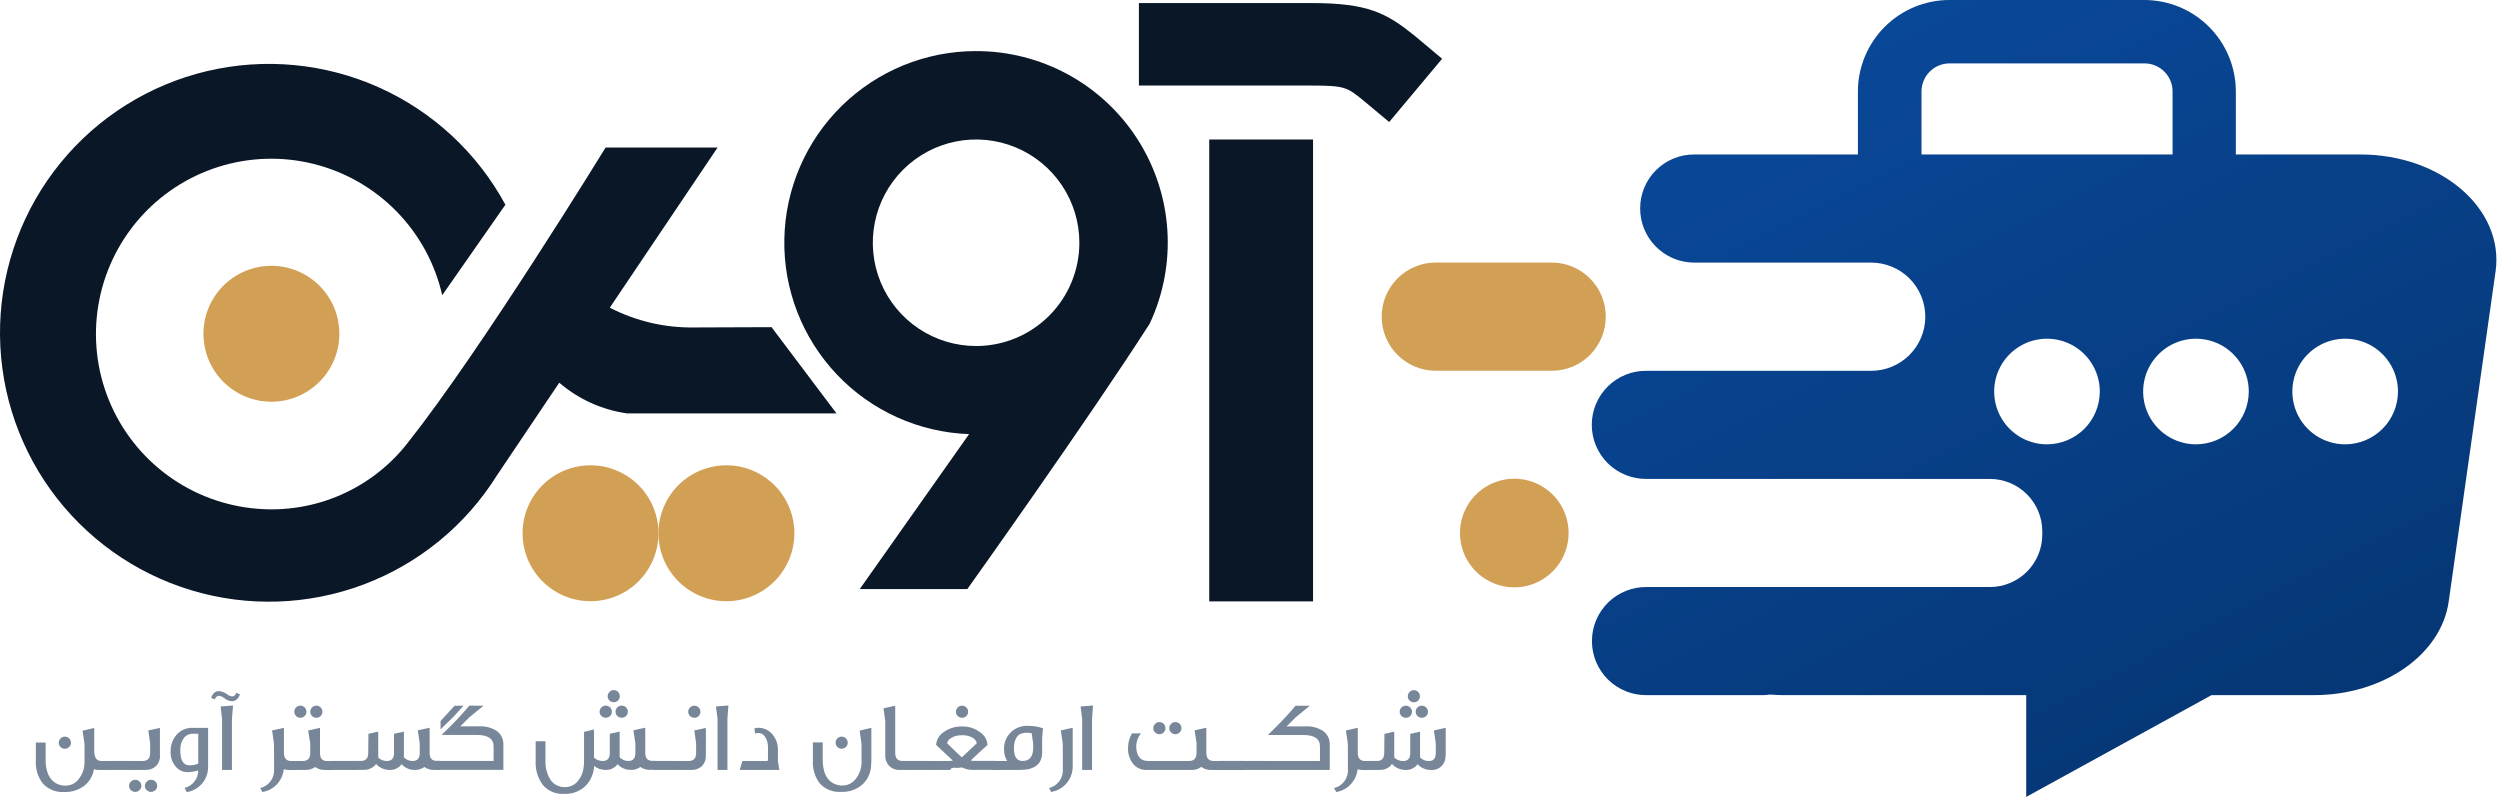
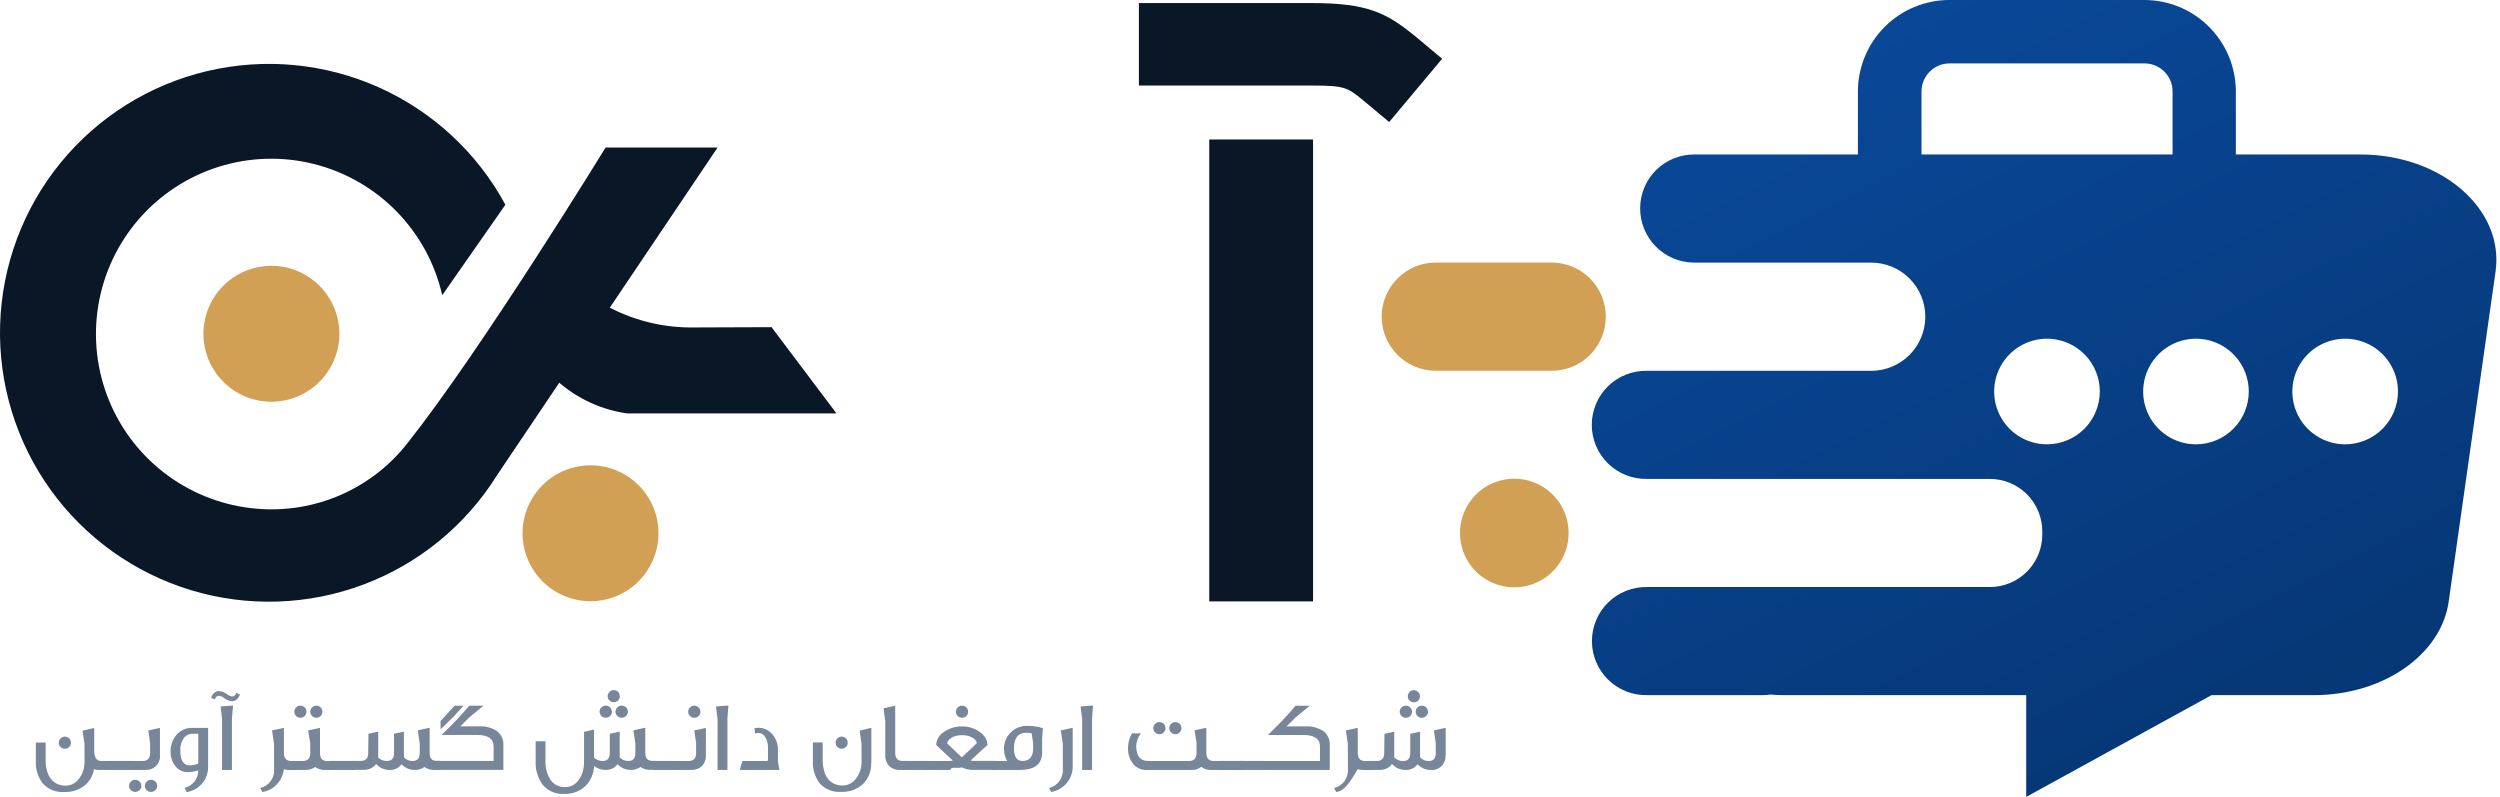
<svg xmlns="http://www.w3.org/2000/svg" width="549" height="175" viewBox="0 0 549 175" fill="none">
  <path d="M21.792 169.079C21.395 169.089 20.999 169.039 20.617 168.931C20.398 170.375 19.634 171.68 18.482 172.577C17.213 173.519 15.658 173.993 14.08 173.919C13.194 173.982 12.306 173.841 11.485 173.504C10.664 173.168 9.931 172.647 9.344 171.981C8.284 170.557 7.761 168.804 7.87 167.032V163.061H10.022V166.967C10.013 167.744 10.113 168.518 10.319 169.267C10.483 169.909 10.775 170.512 11.178 171.038C11.539 171.503 12.003 171.877 12.535 172.129C13.103 172.404 13.728 172.539 14.358 172.525C14.918 172.536 15.472 172.414 15.975 172.169C16.479 171.925 16.917 171.565 17.255 171.119C18.16 169.998 18.623 168.586 18.557 167.147V163.358L18.127 160.461L20.693 159.849V164.931C20.693 166.387 21.214 167.116 22.297 167.116H24.334V169.085L21.792 169.079ZM15.585 163.105C15.588 163.279 15.555 163.452 15.486 163.611C15.417 163.771 15.315 163.915 15.187 164.032C15.065 164.159 14.918 164.259 14.756 164.328C14.594 164.396 14.42 164.431 14.244 164.431C14.069 164.432 13.896 164.4 13.735 164.334C13.573 164.269 13.425 164.173 13.301 164.05C13.169 163.928 13.066 163.779 12.997 163.613C12.928 163.447 12.896 163.269 12.902 163.089C12.898 162.915 12.931 162.742 13 162.582C13.069 162.422 13.171 162.279 13.301 162.162C13.419 162.035 13.563 161.934 13.723 161.865C13.882 161.797 14.055 161.762 14.228 161.764C14.585 161.764 14.929 161.9 15.189 162.144C15.315 162.27 15.414 162.42 15.479 162.585C15.544 162.75 15.575 162.927 15.57 163.105H15.585Z" fill="#778698" />
  <path d="M23.614 169.076V167.107H29.084V169.076H23.614Z" fill="#778698" />
  <path d="M31.058 172.605C31.037 172.953 30.885 173.28 30.634 173.521C30.382 173.762 30.049 173.9 29.701 173.907C29.527 173.909 29.354 173.877 29.192 173.811C29.03 173.746 28.883 173.65 28.758 173.527C28.621 173.408 28.513 173.26 28.442 173.094C28.37 172.928 28.337 172.747 28.344 172.566C28.34 172.391 28.375 172.216 28.447 172.056C28.518 171.896 28.625 171.753 28.758 171.639C28.877 171.512 29.02 171.411 29.18 171.342C29.34 171.274 29.512 171.239 29.686 171.241C30.043 171.241 30.386 171.377 30.647 171.621C30.776 171.745 30.877 171.894 30.946 172.06C31.015 172.225 31.048 172.403 31.045 172.582H31.061L31.058 172.605ZM35.148 165.901C35.166 166.327 35.097 166.752 34.947 167.15C34.796 167.549 34.565 167.913 34.27 168.219C33.953 168.515 33.58 168.743 33.173 168.89C32.767 169.038 32.334 169.102 31.902 169.079H28.516V167.11H31.347C32.423 167.11 32.97 166.532 32.97 165.373V163.203L32.572 160.406L35.121 159.844V165.901H35.148ZM34.535 172.605C34.514 172.95 34.364 173.275 34.116 173.515C33.868 173.756 33.539 173.896 33.194 173.907C33.016 173.913 32.839 173.882 32.674 173.817C32.509 173.751 32.359 173.653 32.233 173.527C32.096 173.408 31.988 173.26 31.916 173.094C31.844 172.928 31.811 172.747 31.819 172.566C31.815 172.391 31.85 172.216 31.921 172.056C31.993 171.896 32.099 171.753 32.233 171.639C32.353 171.51 32.5 171.409 32.662 171.34C32.825 171.271 32.999 171.237 33.176 171.241C33.527 171.245 33.863 171.38 34.119 171.621C34.248 171.745 34.349 171.894 34.418 172.06C34.487 172.225 34.52 172.403 34.517 172.582H34.533L34.535 172.605Z" fill="#778698" />
  <path d="M45.692 168.184C45.764 169.555 45.325 170.904 44.458 171.969C43.592 173.033 42.36 173.738 41.003 173.946L40.54 173.018C41.398 172.809 42.161 172.317 42.705 171.62C43.249 170.923 43.541 170.063 43.535 169.179C42.777 169.422 41.987 169.55 41.191 169.56C40.663 169.563 40.143 169.442 39.671 169.206C39.199 168.971 38.79 168.627 38.477 168.203C37.802 167.333 37.445 166.259 37.466 165.158C37.408 163.793 37.856 162.455 38.724 161.4C39.166 160.885 39.718 160.477 40.341 160.206C40.963 159.936 41.638 159.809 42.316 159.837H45.702V168.195L45.692 168.184ZM43.54 161.134H42.381C41.987 161.117 41.596 161.197 41.24 161.367C40.885 161.538 40.577 161.793 40.344 162.111C39.803 162.903 39.541 163.852 39.599 164.809C39.599 166.994 40.279 168.07 41.636 168.07C42.289 168.067 42.936 167.938 43.54 167.69V161.134Z" fill="#778698" />
  <path d="M52.702 152.495C52.304 153.487 51.726 153.985 50.931 153.985C50.283 153.937 49.667 153.681 49.176 153.256C48.858 152.999 48.473 152.838 48.066 152.792C47.686 152.792 47.388 153.057 47.173 153.586L46.363 153.24C46.709 152.263 47.29 151.766 48.069 151.766C48.733 151.817 49.368 152.064 49.892 152.477C50.209 152.736 50.595 152.897 51.002 152.94C51.399 152.94 51.697 152.676 51.895 152.146L52.702 152.495ZM50.931 157.842V169.08H48.762V157.858L48.446 155.144L51.179 154.928L50.931 157.842Z" fill="#778698" />
  <path d="M63.423 169.076C63.048 169.086 62.673 169.036 62.313 168.928C62.19 170.16 61.664 171.318 60.816 172.221C59.969 173.125 58.847 173.724 57.625 173.926L57.146 173.066C58.075 172.839 58.893 172.288 59.452 171.51C60.01 170.733 60.272 169.782 60.191 168.829L60.175 163.334L59.745 160.404L62.35 159.825V165.295C62.35 166.503 62.871 167.118 63.955 167.118H65.179V169.087H63.423V169.076Z" fill="#778698" />
  <path d="M71.366 169.079C70.596 169.116 69.837 168.888 69.215 168.433C68.602 168.87 67.865 169.096 67.113 169.079H64.508V167.11H66.511C67.587 167.11 68.134 166.532 68.134 165.373V163.255L67.67 160.409L70.275 159.831V165.391C70.275 166.55 70.796 167.128 71.838 167.128H72.978V169.097H71.356L71.366 169.079ZM67.295 156.302C67.294 156.477 67.259 156.65 67.191 156.811C67.123 156.973 67.024 157.119 66.9 157.242C66.775 157.365 66.627 157.462 66.465 157.528C66.302 157.593 66.129 157.626 65.954 157.625C65.778 157.624 65.605 157.589 65.444 157.521C65.282 157.453 65.136 157.354 65.013 157.229C64.89 157.105 64.793 156.957 64.727 156.794C64.662 156.632 64.629 156.458 64.63 156.283C64.632 155.933 64.772 155.597 65.019 155.349C65.267 155.102 65.603 154.962 65.954 154.96C66.128 154.956 66.302 154.988 66.464 155.053C66.626 155.119 66.773 155.216 66.897 155.341C67.024 155.466 67.126 155.615 67.194 155.78C67.263 155.946 67.297 156.123 67.295 156.302ZM70.803 156.302C70.803 156.477 70.768 156.65 70.7 156.811C70.632 156.973 70.533 157.119 70.408 157.242C70.283 157.365 70.136 157.462 69.973 157.528C69.811 157.593 69.637 157.626 69.462 157.625C69.287 157.624 69.114 157.589 68.952 157.521C68.791 157.453 68.644 157.354 68.522 157.229C68.399 157.105 68.302 156.957 68.236 156.794C68.17 156.632 68.137 156.458 68.139 156.283C68.138 156.111 68.171 155.941 68.236 155.782C68.302 155.623 68.398 155.478 68.519 155.356C68.768 155.105 69.106 154.963 69.459 154.96C69.812 154.957 70.152 155.094 70.405 155.341C70.533 155.466 70.634 155.615 70.703 155.78C70.771 155.946 70.805 156.123 70.803 156.302Z" fill="#778698" />
  <path d="M72.393 169.076V167.107H77.862V169.076H72.393Z" fill="#778698" />
  <path d="M95.384 169.08C94.605 169.11 93.837 168.883 93.199 168.435C92.596 168.878 91.862 169.105 91.115 169.08C90.566 169.089 90.021 168.981 89.516 168.764C89.011 168.547 88.557 168.226 88.185 167.823C87.883 168.236 87.482 168.567 87.02 168.787C86.557 169.007 86.047 169.108 85.536 169.08C84.981 169.078 84.434 168.961 83.927 168.737C83.42 168.513 82.965 168.187 82.59 167.778C82.553 167.813 82.52 167.851 82.491 167.893C82.462 167.934 82.429 167.973 82.392 168.007C82.349 168.048 82.311 168.092 82.277 168.14C82.253 168.181 82.219 168.215 82.178 168.239C81.532 168.805 80.693 169.101 79.834 169.067H77.269V167.099H79.272C80.331 167.099 80.86 166.519 80.86 165.361L80.91 161.14L83.061 160.66V166.372C83.574 166.86 84.258 167.127 84.965 167.117C85.992 167.117 86.528 166.539 86.528 165.38V161.142L88.698 160.663V166.307C88.94 166.563 89.233 166.768 89.557 166.907C89.881 167.046 90.231 167.118 90.584 167.117C91.643 167.117 92.172 166.538 92.172 165.38V163.228L91.743 160.382L94.347 159.803V165.385C94.347 166.528 94.868 167.091 95.936 167.091H96.616V169.06H95.392L95.384 169.08Z" fill="#778698" />
  <path d="M96.973 161.393C97.653 160.747 98.275 160.119 98.859 159.538C99.442 158.957 99.984 158.395 100.482 157.866C101.492 156.79 102.336 155.829 103.047 154.97H106.173L103.06 157.535L101.073 159.504H105.144C106.552 159.413 107.951 159.778 109.134 160.546C109.59 160.894 109.956 161.346 110.201 161.864C110.446 162.383 110.562 162.953 110.541 163.526V169.07H95.848V167.101H108.395V163.906C108.395 162.218 107.152 161.39 104.686 161.39L96.973 161.393ZM97.32 157.718C98.33 156.642 99.156 155.73 99.82 154.986H101.774L99.588 157.403L96.757 160.166L96.741 158.33C96.939 158.103 97.14 157.905 97.322 157.707L97.32 157.718Z" fill="#778698" />
  <path d="M142.811 169.069C142.031 169.099 141.264 168.872 140.626 168.423C140.03 168.868 139.3 169.096 138.558 169.069C138.005 169.079 137.458 168.972 136.95 168.756C136.442 168.539 135.986 168.217 135.612 167.811C135.311 168.226 134.911 168.558 134.448 168.778C133.985 168.998 133.474 169.098 132.963 169.069C132.051 169.083 131.165 168.771 130.462 168.191C130.41 169.78 129.787 171.296 128.707 172.462C128.076 173.099 127.318 173.594 126.482 173.917C125.646 174.239 124.751 174.381 123.857 174.332C122.959 174.393 122.061 174.237 121.237 173.877C120.412 173.517 119.687 172.964 119.122 172.265C118.046 170.741 117.521 168.897 117.632 167.035V162.782H119.783V166.949C119.704 168.476 120.097 169.99 120.908 171.285C121.269 171.791 121.75 172.199 122.308 172.472C122.866 172.745 123.484 172.874 124.104 172.848C124.674 172.851 125.235 172.718 125.742 172.458C126.249 172.199 126.686 171.822 127.016 171.358C127.44 170.809 127.76 170.187 127.959 169.522C128.167 168.75 128.267 167.954 128.256 167.155V160.716L130.441 160.196V166.368C130.956 166.853 131.638 167.12 132.345 167.113C133.387 167.113 133.908 166.535 133.908 165.376V161.138L136.078 160.659V166.303C136.32 166.56 136.613 166.764 136.937 166.903C137.261 167.043 137.611 167.114 137.964 167.113C139.006 167.113 139.526 166.535 139.526 165.376V163.225L139.097 160.378L141.701 159.8V165.378C141.701 166.522 142.222 167.084 143.264 167.084H143.944V169.053H142.785L142.811 169.069ZM134.385 156.292C134.386 156.465 134.352 156.637 134.283 156.797C134.214 156.957 134.113 157.1 133.986 157.219C133.864 157.345 133.718 157.446 133.556 157.514C133.394 157.583 133.219 157.618 133.043 157.617C132.866 157.621 132.69 157.589 132.525 157.524C132.36 157.458 132.209 157.361 132.082 157.237C131.947 157.117 131.839 156.969 131.768 156.803C131.696 156.637 131.662 156.457 131.668 156.276C131.666 156.101 131.702 155.927 131.773 155.767C131.845 155.607 131.95 155.464 132.082 155.349C132.204 155.222 132.351 155.121 132.513 155.053C132.675 154.984 132.849 154.95 133.025 154.95C133.376 154.954 133.713 155.09 133.968 155.33C134.097 155.455 134.199 155.604 134.268 155.769C134.336 155.935 134.37 156.113 134.367 156.292H134.385ZM136.122 152.906C136.115 153.256 135.971 153.589 135.719 153.833C135.468 154.077 135.131 154.211 134.781 154.208C134.431 154.213 134.093 154.082 133.838 153.843C133.712 153.721 133.612 153.574 133.544 153.412C133.476 153.25 133.441 153.076 133.441 152.901C133.441 152.725 133.476 152.551 133.544 152.389C133.612 152.227 133.712 152.08 133.838 151.958C133.953 151.826 134.096 151.72 134.256 151.649C134.416 151.577 134.59 151.541 134.765 151.544C135.123 151.538 135.469 151.675 135.726 151.924C135.85 152.053 135.946 152.207 136.009 152.375C136.072 152.543 136.099 152.722 136.091 152.901L136.122 152.906ZM137.878 156.292C137.879 156.464 137.846 156.634 137.78 156.793C137.715 156.952 137.619 157.097 137.497 157.219C137.242 157.47 136.899 157.612 136.541 157.615C136.183 157.618 135.837 157.481 135.578 157.234C135.447 157.114 135.343 156.969 135.272 156.806C135.201 156.644 135.164 156.469 135.164 156.292C135.164 156.114 135.201 155.939 135.272 155.777C135.343 155.614 135.447 155.469 135.578 155.349C135.696 155.222 135.84 155.121 136 155.052C136.159 154.983 136.331 154.949 136.505 154.95C136.863 154.948 137.207 155.084 137.466 155.33C137.599 155.455 137.705 155.607 137.776 155.775C137.847 155.943 137.881 156.125 137.878 156.307V156.292Z" fill="#778698" />
  <path d="M143.47 169.076V167.107H148.94V169.076H143.47Z" fill="#778698" />
  <path d="M155.01 165.902C155.032 166.327 154.967 166.751 154.819 167.15C154.672 167.548 154.444 167.912 154.151 168.22C153.834 168.515 153.461 168.743 153.054 168.891C152.648 169.039 152.215 169.103 151.783 169.08H148.397V167.111H151.244C152.32 167.111 152.867 166.532 152.867 165.373V163.204L152.468 160.407L155.018 159.844L155.01 165.902ZM153.817 156.302C153.818 156.474 153.785 156.645 153.72 156.804C153.655 156.963 153.558 157.108 153.437 157.229C153.315 157.356 153.168 157.457 153.006 157.525C152.844 157.594 152.67 157.629 152.494 157.628C152.317 157.631 152.14 157.6 151.975 157.534C151.81 157.469 151.66 157.372 151.533 157.248C151.403 157.128 151.3 156.982 151.232 156.819C151.163 156.657 151.13 156.481 151.134 156.305C151.127 156.128 151.158 155.951 151.227 155.788C151.296 155.625 151.401 155.48 151.533 155.362C151.655 155.236 151.802 155.136 151.964 155.068C152.126 155 152.3 154.965 152.476 154.966C152.827 154.97 153.163 155.106 153.419 155.346C153.544 155.472 153.643 155.622 153.708 155.788C153.774 155.953 153.805 156.13 153.799 156.307H153.815L153.817 156.302Z" fill="#778698" />
  <path d="M159.743 157.84V169.079H157.574V157.856L157.227 155.142L159.959 154.926L159.743 157.84Z" fill="#778698" />
  <path d="M170.816 167.092L171.147 169.08H162.458L163.021 167.111H168.566L168.649 166.647V164.332C168.699 163.436 168.474 162.546 168.003 161.782C167.843 161.523 167.619 161.311 167.351 161.166C167.084 161.02 166.784 160.947 166.48 160.954C166.242 160.948 166.007 161.005 165.8 161.12C165.802 161.048 165.797 160.976 165.784 160.904C165.78 160.817 165.768 160.73 165.75 160.644C165.753 160.528 165.747 160.413 165.735 160.298L165.685 159.899H165.769C165.818 159.9 165.868 159.895 165.917 159.883C166.069 159.845 166.224 159.823 166.381 159.818C166.987 159.795 167.591 159.91 168.148 160.154C168.704 160.397 169.198 160.763 169.592 161.225C170.428 162.193 170.871 163.439 170.835 164.717V167.085L170.816 167.092Z" fill="#778698" />
  <path d="M191.309 167.523C191.347 168.373 191.209 169.222 190.904 170.016C190.599 170.81 190.134 171.534 189.538 172.141C188.886 172.74 188.122 173.204 187.289 173.505C186.457 173.807 185.572 173.939 184.688 173.896C183.803 173.96 182.915 173.818 182.093 173.482C181.272 173.146 180.539 172.624 179.953 171.958C178.913 170.526 178.404 168.776 178.512 167.01V163.03H180.664V166.937C180.665 167.346 180.693 167.755 180.747 168.161C180.793 168.523 180.859 168.882 180.945 169.237C181.109 169.879 181.402 170.481 181.805 171.008C182.165 171.473 182.63 171.847 183.162 172.099C183.735 172.37 184.364 172.506 184.998 172.497C185.556 172.5 186.108 172.375 186.61 172.131C187.112 171.887 187.551 171.531 187.894 171.091C188.791 169.966 189.254 168.557 189.197 167.119C189.197 164.619 189.197 163.361 189.181 163.33L188.783 160.434L191.348 159.822V167.518L191.309 167.523ZM186.162 163.095C186.165 163.268 186.133 163.439 186.067 163.598C186.002 163.757 185.905 163.902 185.782 164.022C185.658 164.151 185.508 164.253 185.343 164.322C185.178 164.39 185 164.424 184.821 164.421C184.646 164.42 184.472 164.385 184.311 164.317C184.15 164.249 184.003 164.15 183.88 164.025C183.757 163.901 183.66 163.753 183.595 163.591C183.529 163.428 183.496 163.255 183.498 163.08C183.497 162.908 183.53 162.737 183.595 162.578C183.66 162.419 183.756 162.274 183.878 162.153C184.064 161.963 184.302 161.834 184.562 161.781C184.822 161.728 185.092 161.754 185.338 161.855C185.583 161.956 185.792 162.128 185.939 162.349C186.086 162.57 186.164 162.83 186.162 163.095Z" fill="#778698" />
  <path d="M197.649 169.079C197.217 169.104 196.784 169.041 196.377 168.893C195.969 168.746 195.597 168.516 195.281 168.219C194.981 167.899 194.749 167.521 194.598 167.108C194.447 166.695 194.381 166.257 194.404 165.818V158.369L194.023 155.556L196.589 154.96V165.3C196.589 166.492 197.11 167.104 198.152 167.104H199.345V169.073L197.649 169.079Z" fill="#778698" />
  <path d="M198.807 169.076V167.107H204.277V169.076H198.807Z" fill="#778698" />
  <path d="M213.489 169.079C212.698 169.044 211.922 168.852 211.205 168.516C210.712 168.632 210.202 168.66 209.7 168.599C209.054 168.566 208.738 168.732 208.738 169.079H203.31V167.11H208.392C208.682 167.114 208.971 167.081 209.252 167.011C209.119 166.896 208.955 166.75 208.731 166.547C208.507 166.344 208.251 166.117 207.949 165.818C207.647 165.518 207.303 165.206 206.907 164.841C206.511 164.477 206.079 164.06 205.584 163.583C205.614 163.02 205.778 162.472 206.063 161.986C206.348 161.499 206.746 161.088 207.223 160.786C208.385 159.942 209.792 159.5 211.228 159.528C212.669 159.487 214.082 159.936 215.234 160.802C215.702 161.108 216.091 161.519 216.373 162.002C216.654 162.484 216.82 163.026 216.857 163.583C216.741 163.682 216.377 164.013 215.766 164.576C215.154 165.138 214.292 165.948 213.161 166.993L213.377 167.042C213.45 167.045 213.523 167.056 213.594 167.076C213.665 167.089 213.737 167.095 213.81 167.091H218.709V169.06H213.5L213.489 169.079ZM214.516 163.203C214.459 162.962 214.353 162.734 214.205 162.535C214.058 162.336 213.871 162.169 213.656 162.044C212.927 161.624 212.095 161.418 211.255 161.448C210.816 161.446 210.379 161.495 209.952 161.596C209.573 161.682 209.213 161.84 208.892 162.06C208.665 162.177 208.465 162.341 208.305 162.541C208.145 162.74 208.029 162.971 207.965 163.219L209.322 164.521C209.582 164.781 209.869 165.042 210.181 165.349C210.494 165.656 210.843 165.979 211.223 166.31L214.516 163.203ZM212.612 156.301C212.611 156.476 212.576 156.65 212.508 156.811C212.44 156.972 212.341 157.119 212.216 157.242C212.091 157.365 211.944 157.462 211.781 157.527C211.619 157.593 211.445 157.626 211.27 157.624C211.096 157.626 210.923 157.593 210.761 157.528C210.599 157.463 210.452 157.366 210.327 157.244C210.197 157.124 210.093 156.978 210.022 156.816C209.95 156.654 209.914 156.478 209.914 156.301C209.914 156.124 209.95 155.949 210.022 155.787C210.093 155.624 210.197 155.478 210.327 155.358C210.446 155.231 210.589 155.13 210.749 155.062C210.909 154.993 211.081 154.959 211.255 154.96C211.606 154.961 211.944 155.097 212.197 155.34C212.326 155.464 212.428 155.614 212.497 155.779C212.565 155.945 212.599 156.122 212.596 156.301H212.612Z" fill="#778698" />
  <path d="M228.854 162.176V165.221C228.854 167.786 227.215 169.078 223.954 169.078H217.828V167.109H221.173C220.743 166.402 220.508 165.593 220.493 164.765C220.438 164.043 220.54 163.317 220.794 162.638C221.047 161.959 221.445 161.343 221.959 160.833C222.474 160.323 223.094 159.931 223.775 159.684C224.456 159.437 225.183 159.341 225.905 159.403C226.429 159.405 226.952 159.45 227.468 159.536C227.997 159.625 228.52 159.752 229.031 159.916L228.854 162.176ZM226.57 161.051C226.205 160.942 225.825 160.892 225.444 160.903C223.59 160.903 222.663 162.046 222.663 164.346C222.663 166.182 223.29 167.109 224.548 167.109C226.111 167.109 226.892 166.133 226.892 164.164V163.783C226.895 163.634 226.89 163.484 226.877 163.335C226.86 162.996 226.816 162.658 226.744 162.325L226.57 161.051Z" fill="#778698" />
  <path d="M230.838 173.914L230.374 173.054C231.301 172.823 232.114 172.27 232.669 171.493C233.224 170.717 233.485 169.768 233.404 168.817L233.388 163.322L232.958 160.392L235.563 159.813V168.148C235.612 169.519 235.159 170.861 234.289 171.923C233.42 172.984 232.192 173.692 230.838 173.914Z" fill="#778698" />
  <path d="M239.813 157.84V169.079H237.643V157.856L237.297 155.142L240.029 154.926L239.813 157.84Z" fill="#778698" />
  <path d="M265.978 169.078C265.197 169.123 264.427 168.882 263.811 168.399C263.202 168.87 262.445 169.111 261.675 169.078H251.843C251.274 169.111 250.707 169.008 250.186 168.778C249.665 168.548 249.206 168.197 248.848 167.755C248.056 166.756 247.656 165.502 247.722 164.229C247.713 163.111 248.01 162.012 248.582 161.052H250.551C249.931 161.827 249.567 162.775 249.509 163.765C249.509 165.984 250.387 167.109 252.114 167.109H261.136C262.212 167.109 262.759 166.513 262.759 165.305V163.07L262.329 160.387L264.91 159.809V165.305C264.91 166.497 265.431 167.109 266.499 167.109H268.323V169.078H265.978ZM255.948 159.908C255.939 160.256 255.797 160.588 255.551 160.834C255.304 161.081 254.973 161.223 254.625 161.231C254.447 161.235 254.271 161.203 254.106 161.138C253.941 161.073 253.79 160.975 253.664 160.851C253.532 160.729 253.428 160.58 253.359 160.414C253.291 160.248 253.258 160.069 253.265 159.89C253.26 159.716 253.294 159.543 253.362 159.383C253.431 159.223 253.534 159.079 253.664 158.963C253.786 158.837 253.932 158.736 254.094 158.668C254.257 158.6 254.431 158.566 254.606 158.567C254.957 158.571 255.294 158.707 255.549 158.947C255.675 159.073 255.773 159.223 255.839 159.388C255.904 159.554 255.935 159.731 255.93 159.908H255.948ZM259.456 159.908C259.448 160.256 259.306 160.588 259.059 160.834C258.813 161.081 258.481 161.223 258.133 161.231C257.956 161.235 257.779 161.203 257.614 161.138C257.449 161.073 257.299 160.975 257.172 160.851C257.04 160.729 256.937 160.58 256.868 160.414C256.799 160.248 256.767 160.069 256.773 159.89C256.769 159.716 256.802 159.543 256.871 159.383C256.94 159.223 257.042 159.079 257.172 158.963C257.294 158.837 257.441 158.736 257.603 158.668C257.765 158.6 257.939 158.566 258.115 158.567C258.466 158.571 258.802 158.707 259.058 158.947C259.183 159.073 259.282 159.223 259.347 159.388C259.413 159.554 259.444 159.731 259.438 159.908H259.456Z" fill="#778698" />
  <path d="M267.667 169.076V167.107H273.137V169.076H267.667Z" fill="#778698" />
  <path d="M267.667 169.076V167.107H273.137V169.076H267.667Z" fill="#778698" />
  <path d="M272.535 169.076V167.107H278.005V169.076H272.535Z" fill="#778698" />
  <path d="M277.318 169.078V167.112H289.865V163.916C289.865 162.229 288.623 161.401 286.156 161.401H278.425C279.105 160.755 279.728 160.127 280.311 159.546C280.895 158.965 281.436 158.403 281.934 157.874C282.944 156.799 283.788 155.837 284.499 154.978H287.625L284.512 157.543L282.543 159.512H286.614C288.022 159.421 289.422 159.786 290.605 160.554C291.061 160.902 291.427 161.354 291.672 161.872C291.916 162.391 292.033 162.961 292.011 163.534V169.078H277.318Z" fill="#778698" />
-   <path d="M299.236 169.076C298.86 169.086 298.486 169.036 298.126 168.928C298.002 170.16 297.476 171.318 296.629 172.221C295.781 173.125 294.66 173.724 293.438 173.926L292.958 173.066C293.888 172.839 294.706 172.288 295.264 171.51C295.822 170.733 296.085 169.782 296.003 168.829L295.987 163.334L295.558 160.404L298.162 159.825V165.295C298.162 166.503 298.683 167.118 299.767 167.118H300.991V169.087H299.236V169.076Z" fill="#778698" />
+   <path d="M299.236 169.076C298.86 169.086 298.486 169.036 298.126 168.928C295.781 173.125 294.66 173.724 293.438 173.926L292.958 173.066C293.888 172.839 294.706 172.288 295.264 171.51C295.822 170.733 296.085 169.782 296.003 168.829L295.987 163.334L295.558 160.404L298.162 159.825V165.295C298.162 166.503 298.683 167.118 299.767 167.118H300.991V169.087H299.236V169.076Z" fill="#778698" />
  <path d="M317.427 165.903C317.458 166.328 317.398 166.755 317.249 167.155C317.101 167.555 316.868 167.918 316.566 168.219C316.264 168.521 315.901 168.754 315.501 168.902C315.102 169.051 314.675 169.111 314.249 169.08C313.697 169.09 313.149 168.984 312.641 168.767C312.134 168.55 311.678 168.228 311.303 167.822C311.001 168.235 310.601 168.567 310.138 168.787C309.676 169.006 309.166 169.107 308.654 169.08C308.092 169.084 307.536 168.968 307.022 168.74C306.508 168.512 306.049 168.177 305.675 167.757C305.604 167.84 305.538 167.927 305.477 168.017L305.378 168.15L305.279 168.249C304.637 168.824 303.795 169.121 302.934 169.077H300.385V167.108H302.388C303.429 167.108 303.959 166.529 303.976 165.371L304.026 161.149L306.177 160.67V166.348C306.699 166.857 307.402 167.138 308.131 167.129C309.157 167.129 309.694 166.551 309.694 165.392V161.155L311.845 160.675V166.319C312.087 166.576 312.38 166.78 312.704 166.92C313.028 167.059 313.378 167.13 313.731 167.129C314.773 167.129 315.294 166.551 315.294 165.392V163.241L314.895 160.394L317.476 159.816V165.923L317.427 165.903ZM310.076 156.303C310.076 156.478 310.041 156.651 309.973 156.812C309.905 156.974 309.806 157.12 309.681 157.243C309.556 157.366 309.409 157.463 309.246 157.529C309.084 157.594 308.91 157.627 308.735 157.626C308.561 157.627 308.388 157.595 308.226 157.53C308.064 157.464 307.917 157.368 307.792 157.245C307.654 157.128 307.545 156.98 307.473 156.813C307.401 156.646 307.369 156.466 307.378 156.284C307.373 156.11 307.406 155.937 307.474 155.777C307.542 155.617 307.645 155.474 307.774 155.357C307.9 155.231 308.05 155.13 308.215 155.062C308.38 154.994 308.557 154.959 308.735 154.959C309.081 154.966 309.411 155.101 309.662 155.339C309.793 155.464 309.897 155.615 309.969 155.781C310.04 155.948 310.076 156.127 310.076 156.308V156.303ZM311.814 152.917C311.807 153.262 311.671 153.593 311.434 153.844C311.248 154.032 311.012 154.161 310.753 154.215C310.494 154.268 310.226 154.244 309.981 154.144C309.737 154.045 309.527 153.876 309.379 153.657C309.231 153.438 309.151 153.181 309.149 152.917C309.147 152.742 309.18 152.569 309.245 152.408C309.311 152.246 309.407 152.098 309.529 151.974C309.648 151.842 309.793 151.736 309.956 151.665C310.119 151.594 310.295 151.558 310.472 151.56C310.647 151.556 310.821 151.587 310.983 151.653C311.145 151.718 311.292 151.816 311.415 151.94C311.547 152.067 311.65 152.22 311.719 152.389C311.788 152.558 311.82 152.74 311.814 152.922V152.917ZM313.585 156.303C313.586 156.476 313.552 156.648 313.483 156.808C313.415 156.968 313.314 157.111 313.186 157.23C313.062 157.359 312.913 157.461 312.747 157.529C312.582 157.598 312.404 157.631 312.225 157.628C311.878 157.629 311.545 157.492 311.298 157.248C311.16 157.13 311.051 156.982 310.979 156.816C310.907 156.649 310.875 156.468 310.884 156.287C310.879 156.113 310.911 155.94 310.98 155.78C311.048 155.62 311.151 155.476 311.28 155.36C311.529 155.108 311.868 154.965 312.223 154.961C312.574 154.966 312.91 155.101 313.166 155.342C313.297 155.466 313.402 155.616 313.474 155.782C313.546 155.948 313.584 156.127 313.585 156.308V156.303Z" fill="#778698" />
  <path d="M352.629 69.547C352.625 72.689 351.384 75.702 349.174 77.936C348.073 79.042 346.764 79.92 345.322 80.518C343.881 81.115 342.335 81.421 340.774 81.418H315.307C313.746 81.419 312.201 81.113 310.759 80.517C309.317 79.922 308.006 79.048 306.902 77.945C305.797 76.843 304.921 75.534 304.323 74.093C303.724 72.652 303.415 71.107 303.414 69.547C303.413 67.986 303.719 66.441 304.315 64.999C304.911 63.557 305.785 62.246 306.887 61.142C307.99 60.038 309.299 59.162 310.74 58.563C312.181 57.965 313.726 57.656 315.286 57.655H340.746C342.308 57.655 343.854 57.963 345.296 58.56C346.738 59.158 348.049 60.034 349.152 61.139C350.256 62.243 351.131 63.554 351.727 64.997C352.324 66.439 352.63 67.986 352.629 69.547Z" fill="#D2A054" />
  <path d="M344.47 117.047C344.471 119.764 343.545 122.399 341.844 124.518C340.144 126.637 337.771 128.112 335.119 128.699C332.466 129.286 329.693 128.951 327.257 127.748C324.821 126.545 322.869 124.547 321.723 122.084C320.577 119.621 320.306 116.841 320.954 114.203C321.603 111.565 323.133 109.227 325.291 107.577C327.449 105.926 330.105 105.062 332.821 105.126C335.537 105.19 338.15 106.179 340.227 107.929C341.554 109.05 342.621 110.446 343.353 112.021C344.086 113.595 344.467 115.311 344.47 117.047Z" fill="#D2A054" />
  <path d="M518.37 33.925H490.992V20.085C490.987 14.76 488.869 9.654 485.103 5.889C481.337 2.123 476.231 0.005 470.905 0H428.084C422.758 0.005 417.652 2.123 413.886 5.889C410.12 9.654 408.002 14.76 407.996 20.085V33.925H372.041C370.481 33.919 368.936 34.222 367.494 34.816C366.052 35.409 364.742 36.283 363.639 37.385C362.536 38.488 361.663 39.798 361.069 41.24C360.475 42.682 360.172 44.227 360.179 45.786C360.179 48.904 361.405 51.896 363.591 54.119C365.777 56.341 368.749 57.616 371.866 57.668H410.904C414.055 57.665 417.079 58.914 419.309 61.141C421.539 63.367 422.794 66.388 422.797 69.539C422.799 72.69 421.55 75.713 419.323 77.944C417.097 80.174 414.076 81.428 410.924 81.431H361.617C360.041 81.405 358.476 81.694 357.013 82.28C355.55 82.866 354.218 83.737 353.095 84.843C351.972 85.948 351.081 87.267 350.473 88.721C349.865 90.174 349.552 91.735 349.554 93.311C349.555 94.887 349.87 96.447 350.481 97.899C351.091 99.352 351.985 100.669 353.11 101.773C354.235 102.877 355.568 103.745 357.032 104.329C358.496 104.912 360.062 105.198 361.638 105.17H436.973C440.026 105.171 442.954 106.384 445.113 108.542C447.272 110.701 448.485 113.629 448.486 116.681V117.4C448.485 120.453 447.272 123.381 445.113 125.54C442.954 127.698 440.026 128.911 436.973 128.912H361.651C360.075 128.887 358.51 129.175 357.047 129.761C355.584 130.347 354.252 131.218 353.129 132.324C352.007 133.43 351.115 134.748 350.507 136.202C349.899 137.656 349.587 139.216 349.588 140.792C349.589 142.368 349.904 143.928 350.515 145.381C351.126 146.834 352.019 148.15 353.144 149.254C354.269 150.358 355.602 151.227 357.066 151.81C358.53 152.393 360.096 152.679 361.672 152.651H387.111C387.644 152.653 388.175 152.609 388.7 152.521C388.703 152.524 388.707 152.526 388.71 152.528C388.714 152.53 388.718 152.531 388.723 152.531C388.727 152.531 388.731 152.53 388.735 152.528C388.738 152.526 388.742 152.524 388.745 152.521C389.704 152.607 390.704 152.651 391.683 152.651H444.955V175L485.65 152.651H508.152C523.322 152.651 536.074 143.793 537.728 132.131L548.042 59.517C549.902 45.872 536.105 33.925 518.37 33.925ZM421.964 33.925V20.085C421.964 18.451 422.614 16.883 423.77 15.727C424.926 14.572 426.493 13.922 428.128 13.922H470.933C472.567 13.922 474.135 14.572 475.291 15.727C476.447 16.883 477.096 18.451 477.096 20.085V33.925H421.964ZM449.517 97.575C447.223 97.575 444.98 96.895 443.073 95.621C441.166 94.346 439.679 92.535 438.801 90.416C437.923 88.297 437.694 85.965 438.141 83.715C438.589 81.466 439.693 79.399 441.316 77.778C442.938 76.156 445.004 75.051 447.254 74.604C449.504 74.156 451.836 74.386 453.955 75.263C456.075 76.141 457.886 77.628 459.16 79.535C460.435 81.442 461.115 83.684 461.115 85.978C461.111 89.053 459.888 92.001 457.713 94.174C455.537 96.348 452.589 97.57 449.513 97.572L449.517 97.575ZM482.247 97.575C479.952 97.578 477.709 96.9 475.8 95.628C473.891 94.355 472.402 92.545 471.522 90.426C470.642 88.308 470.41 85.976 470.856 83.725C471.301 81.475 472.405 79.407 474.026 77.784C475.647 76.16 477.713 75.054 479.963 74.605C482.213 74.156 484.546 74.384 486.666 75.261C488.786 76.138 490.599 77.624 491.874 79.531C493.149 81.438 493.831 83.68 493.831 85.975C493.829 89.048 492.607 91.995 490.435 94.168C488.263 96.343 485.317 97.566 482.243 97.572L482.247 97.575ZM514.997 97.575C512.703 97.575 510.461 96.895 508.554 95.621C506.646 94.346 505.16 92.535 504.282 90.416C503.404 88.297 503.174 85.965 503.622 83.715C504.069 81.466 505.174 79.399 506.796 77.778C508.418 76.156 510.485 75.051 512.735 74.604C514.984 74.156 517.316 74.386 519.436 75.263C521.555 76.141 523.366 77.628 524.641 79.535C525.915 81.442 526.595 83.684 526.595 85.978C526.592 89.052 525.369 92 523.194 94.173C521.02 96.347 518.072 97.569 514.997 97.572V97.575Z" fill="url(#paint0_linear_104_2540)" />
  <path d="M310.649 7.839C304.429 2.854 300.425 0.673 288.047 0.673H250.103V18.788H288.047C295.33 18.788 295.838 19.21 299.148 21.864L305.065 26.796L316.69 12.906L310.649 7.839Z" fill="#0A1727" />
  <path d="M63.029 87.818C71.05 85.924 76.016 77.887 74.123 69.867C72.228 61.847 64.191 56.881 56.17 58.775C48.149 60.668 43.182 68.705 45.076 76.725C46.97 84.746 55.008 89.712 63.029 87.818Z" fill="#D2A054" />
  <path d="M133.107 131.624C141.128 129.731 146.095 121.694 144.201 113.674C142.307 105.654 134.269 100.687 126.248 102.581C118.228 104.475 113.261 112.512 115.155 120.532C117.049 128.552 125.086 133.518 133.107 131.624Z" fill="#D2A054" />
-   <path d="M162.949 131.625C170.97 129.731 175.936 121.694 174.042 113.674C172.148 105.654 164.111 100.687 156.09 102.581C148.069 104.475 143.102 112.512 144.996 120.532C146.89 128.552 154.928 133.518 162.949 131.625Z" fill="#D2A054" />
-   <path d="M214.348 11.22C203.315 11.209 192.719 15.531 184.843 23.257C176.967 30.982 172.441 41.491 172.239 52.521C172.038 63.551 176.177 74.219 183.766 82.227C191.355 90.234 201.785 94.941 212.811 95.333L188.797 129.366H212.42C212.42 129.366 238.949 92.193 252.452 71.106L252.537 70.971H252.521C255.502 64.562 256.819 57.505 256.348 50.452C255.878 43.399 253.637 36.579 249.831 30.623C246.025 24.666 240.779 19.766 234.576 16.375C228.374 12.983 221.417 11.211 214.348 11.222V11.22ZM214.348 75.985C209.862 75.985 205.478 74.655 201.748 72.163C198.019 69.672 195.112 66.13 193.395 61.986C191.679 57.843 191.23 53.283 192.105 48.884C192.98 44.486 195.14 40.445 198.312 37.273C201.483 34.102 205.524 31.942 209.924 31.067C214.323 30.192 218.883 30.641 223.027 32.358C227.171 34.074 230.713 36.981 233.205 40.71C235.697 44.439 237.027 48.823 237.027 53.308C237.027 59.323 234.637 65.091 230.384 69.344C226.131 73.597 220.363 75.987 214.348 75.988V75.985Z" fill="#0A1727" />
  <path d="M152.583 71.908C146.095 72.036 139.677 70.543 133.912 67.566L157.577 32.403H132.989C132.787 32.706 105.8 76.723 89.559 97.219C85.686 102.202 80.629 106.139 74.847 108.671C69.066 111.203 62.743 112.25 56.454 111.718C49.361 111.142 42.567 108.612 36.825 104.408C31.084 100.205 26.62 94.492 23.929 87.905C21.238 81.318 20.426 74.114 21.583 67.093C22.739 60.072 25.82 53.509 30.481 48.133C35.143 42.757 41.204 38.778 47.99 36.638C54.777 34.498 62.024 34.281 68.927 36.011C75.829 37.74 82.118 41.349 87.093 46.437C92.068 51.524 95.536 57.891 97.111 64.83L110.985 44.958C104.802 33.542 95.028 24.482 83.176 19.18C71.324 13.878 58.055 12.629 45.422 15.627C32.789 18.624 21.496 25.701 13.29 35.762C5.084 45.823 0.423 58.308 0.027 71.285C-0.368 84.262 3.525 97.007 11.103 107.549C18.681 118.091 29.523 125.842 41.95 129.603C54.377 133.364 67.698 132.924 79.85 128.353C92.003 123.782 102.31 115.334 109.177 104.316L122.815 84.04C127.036 87.667 132.208 90.008 137.719 90.785H183.694L169.431 71.844L152.583 71.908Z" fill="#0A1727" />
  <path d="M265.549 30.633H288.345V132.066H265.549V30.633Z" fill="#0A1727" />
  <defs>
    <linearGradient id="paint0_linear_104_2540" x1="396.818" y1="4.603" x2="486.397" y2="180.619" gradientUnits="userSpaceOnUse">
      <stop stop-color="#094899" />
      <stop offset="1" stop-color="#063673" />
    </linearGradient>
  </defs>
</svg>